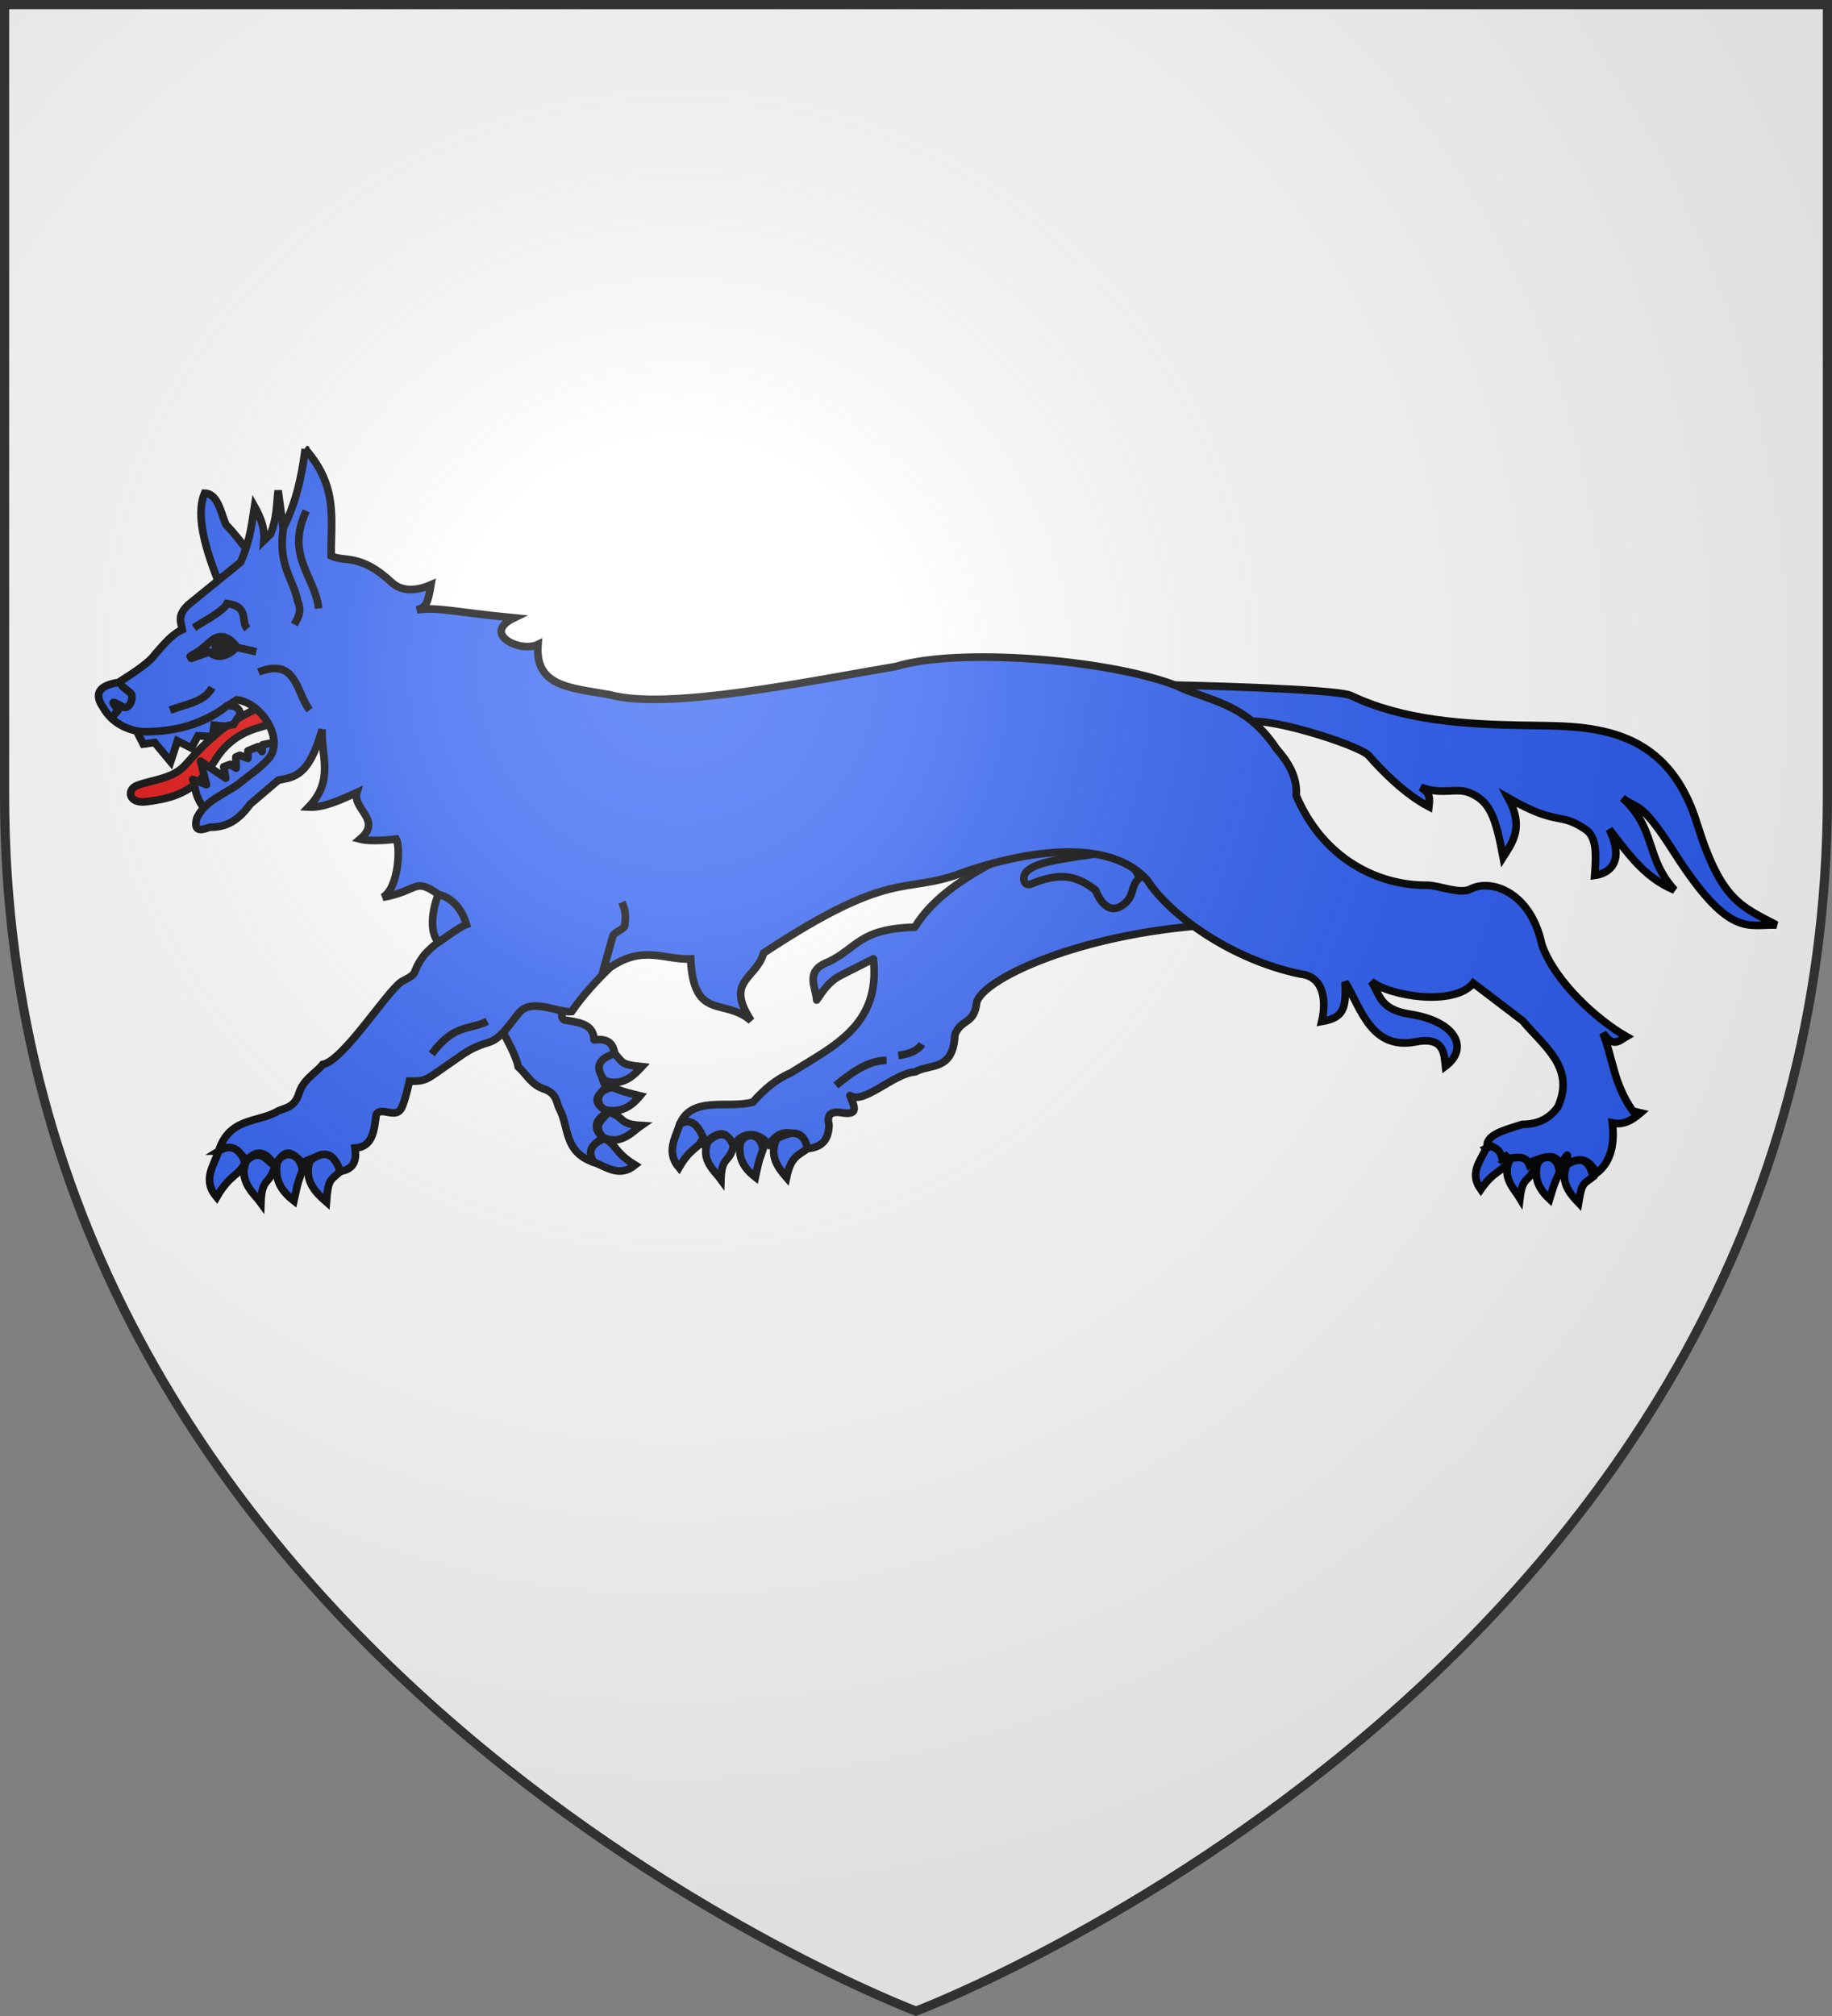
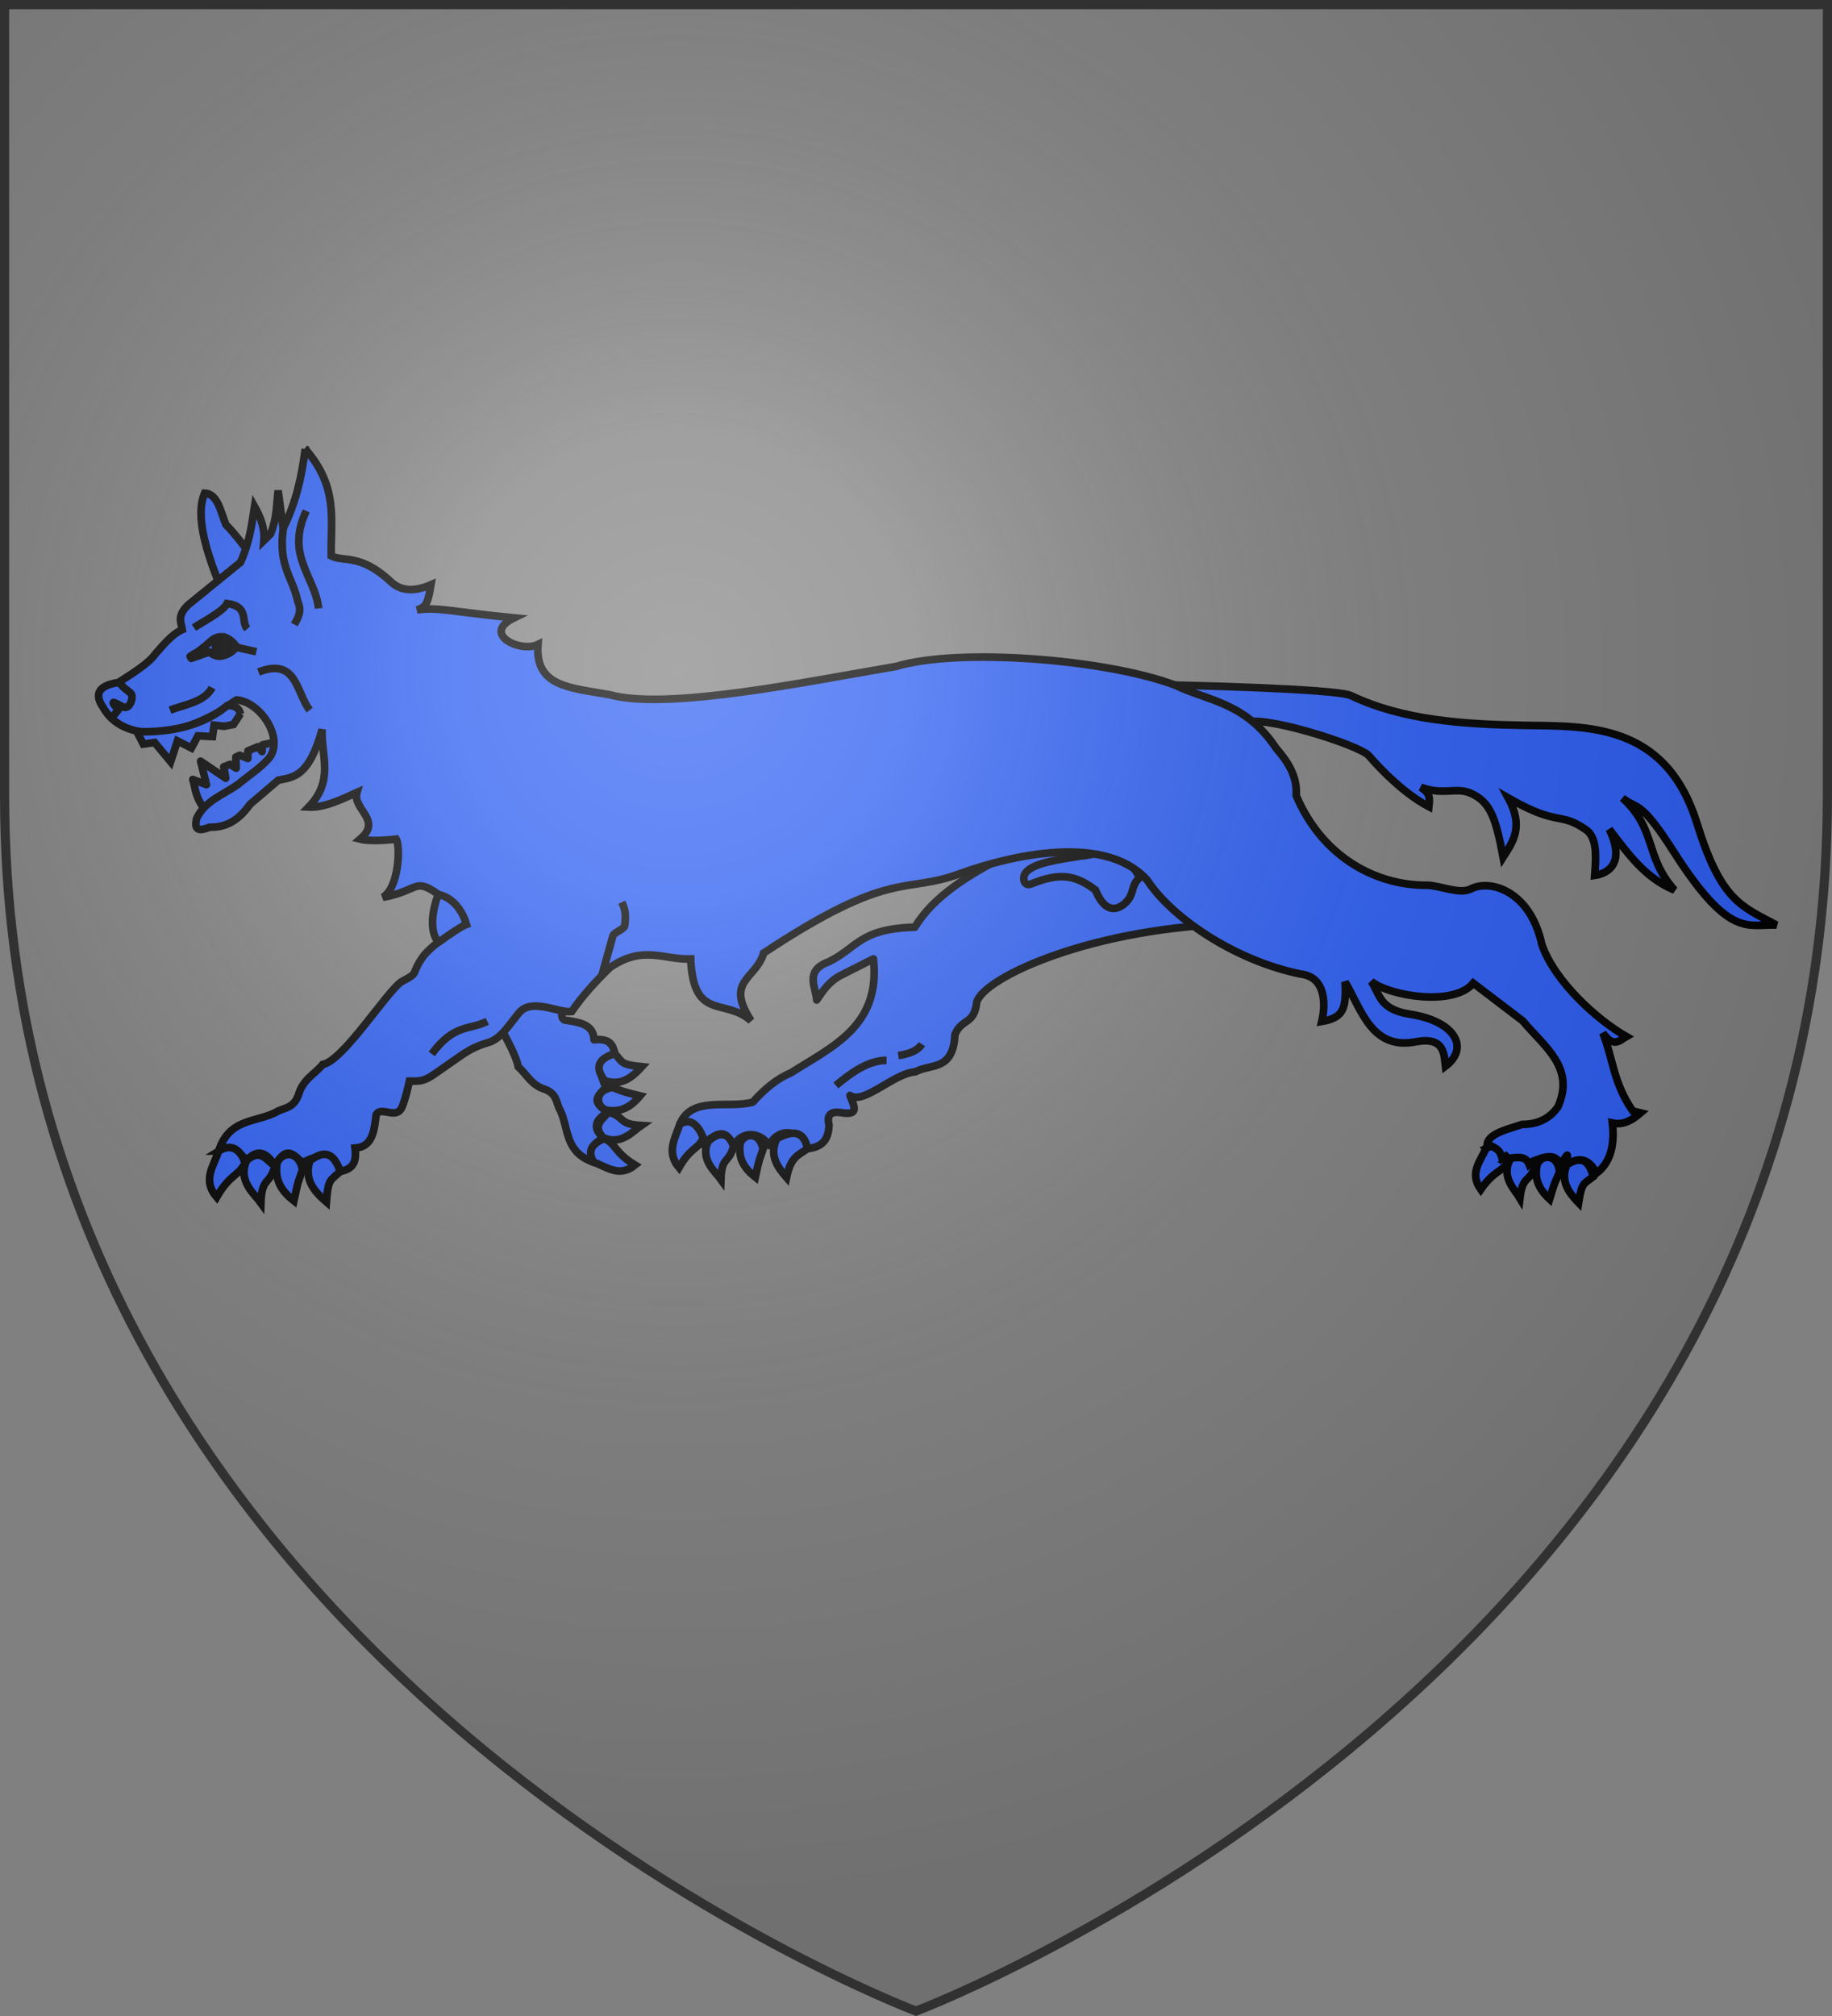
<svg xmlns="http://www.w3.org/2000/svg" xmlns:xlink="http://www.w3.org/1999/xlink" id="svg2" width="600" height="660" version="1">
  <rect width="100%" height="100%" fill="#808080" stroke="none" />
  <defs id="defs6">
    <linearGradient id="linearGradient2893">
      <stop id="stop2895" offset="0" stop-color="#fff" stop-opacity=".314" />
      <stop id="stop2897" offset=".19" stop-color="#fff" stop-opacity=".251" />
      <stop id="stop2901" offset=".6" stop-color="#6b6b6b" stop-opacity=".125" />
      <stop id="stop2899" offset="1" stop-opacity=".125" />
    </linearGradient>
    <radialGradient id="radialGradient3163" cx="221.445" cy="226.331" r="300" fx="221.445" fy="226.331" gradientTransform="matrix(1.353 0 0 1.349 -77.629 -85.747)" gradientUnits="userSpaceOnUse" xlink:href="#linearGradient2893" />
    <g id="s-4">
      <g id="c-6">
        <path id="t-0" d="M0 0v1h.5L0 0z" transform="rotate(18 3.157 -.5)" />
        <use id="use2144-7" width="810" height="540" transform="scale(-1 1)" xlink:href="#t-0" />
      </g>
      <g id="a-1">
        <use id="use2147-7" width="810" height="540" transform="rotate(72)" xlink:href="#c-6" />
        <use id="use2149-7" width="810" height="540" transform="rotate(144)" xlink:href="#c-6" />
      </g>
      <use id="use2151-7" width="810" height="540" transform="scale(-1 1)" xlink:href="#a-1" />
    </g>
    <g id="f">
      <path id="rect1964" fill="#28166f" d="M-50-30H50v60H-50z" />
      <g id="g1966" fill="#fff" transform="translate(0 -20)">
        <path id="path1968" d="M-1.212 27.818c0-5.643-.88-7.346-3.33-13.837-1.167-3.092-.482-6.878 1.683-10.38C-2.082 2.346-1.114 1.214 0 0c1.114 1.214 2.082 2.346 2.858 3.601 2.166 3.502 2.85 7.287 1.683 10.38-2.45 6.491-3.33 8.195-3.33 13.837h-2.423z" />
        <path id="rwi" d="M2.922 27.672c0-5.952 2.317-9.843 5.579-11.012 1.448-.519 3.307-.274 5.019 1.447 2.119 2.129 2.736 7.993-3.484 9.121.658-.956.619-3.082-.714-3.787-.99-.524-2.112-.253-2.675.123-.824.551-1.729 2.106-1.679 4.108H2.922z" />
        <path id="path1971" d="M1.777 30.183c.013 2.008 1.018 3.335 2.739 4.074-.222.698-1.26 2.121-2.685 2.024C1.55 37.787 1.282 38.632 0 40c-1.282-1.368-1.55-2.213-1.831-3.719-1.425.096-2.463-1.326-2.685-2.024 1.721-.739 2.727-2.066 2.739-4.074h3.555z" />
        <use id="use1973" width="800" height="400" transform="scale(-1 1)" xlink:href="#rwi" />
        <path id="rect1975" d="M-7.923 27.331h15.846v3.218h-15.846z" />
      </g>
    </g>
    <g id="s">
      <g id="c">
        <path id="t" d="M0 0v1h.5L0 0z" transform="rotate(18 3.157 -.5)" />
        <use id="use2144" width="810" height="540" transform="scale(-1 1)" xlink:href="#t" />
      </g>
      <g id="a">
        <use id="use2147" width="810" height="540" transform="rotate(72)" xlink:href="#c" />
        <use id="use2149" width="810" height="540" transform="rotate(144)" xlink:href="#c" />
      </g>
      <use id="use2151" width="810" height="540" transform="scale(-1 1)" xlink:href="#a" />
    </g>
    <g id="s-5">
      <g id="c-1">
        <path id="t-7" d="M0 0v1h.5L0 0z" transform="rotate(18 3.157 -.5)" />
        <use id="use2144-1" width="810" height="540" transform="scale(-1 1)" xlink:href="#t-7" />
      </g>
      <g id="a-15">
        <use id="use2147-2" width="810" height="540" transform="rotate(72)" xlink:href="#c-1" />
        <use id="use2149-76" width="810" height="540" transform="rotate(144)" xlink:href="#c-1" />
      </g>
      <use id="use2151-1" width="810" height="540" transform="scale(-1 1)" xlink:href="#a-15" />
    </g>
    <g id="s-3">
      <g id="c-19">
        <path id="t-8" d="M0 0v1h.5L0 0z" transform="rotate(18 3.157 -.5)" />
        <use id="use2144-6" width="810" height="540" transform="scale(-1 1)" xlink:href="#t-8" />
      </g>
      <g id="a-5">
        <use id="use2147-0" width="810" height="540" transform="rotate(72)" xlink:href="#c-19" />
        <use id="use2149-2" width="810" height="540" transform="rotate(144)" xlink:href="#c-19" />
      </g>
      <use id="use2151-8" width="810" height="540" transform="scale(-1 1)" xlink:href="#a-5" />
    </g>
    <g id="f-3">
      <path id="rect1964-8" fill="#28166f" d="M-50-30H50v60H-50z" />
      <g id="g1966-7" fill="#fff" transform="translate(0 -20)">
        <path id="path1968-4" d="M-1.212 27.818c0-5.643-.88-7.346-3.33-13.837-1.167-3.092-.482-6.878 1.683-10.38C-2.082 2.346-1.114 1.214 0 0c1.114 1.214 2.082 2.346 2.858 3.601 2.166 3.502 2.85 7.287 1.683 10.38-2.45 6.491-3.33 8.195-3.33 13.837h-2.423z" />
        <path id="rwi-2" d="M2.922 27.672c0-5.952 2.317-9.843 5.579-11.012 1.448-.519 3.307-.274 5.019 1.447 2.119 2.129 2.736 7.993-3.484 9.121.658-.956.619-3.082-.714-3.787-.99-.524-2.112-.253-2.675.123-.824.551-1.729 2.106-1.679 4.108H2.922z" />
        <path id="path1971-7" d="M1.777 30.183c.013 2.008 1.018 3.335 2.739 4.074-.222.698-1.26 2.121-2.685 2.024C1.55 37.787 1.282 38.632 0 40c-1.282-1.368-1.55-2.213-1.831-3.719-1.425.096-2.463-1.326-2.685-2.024 1.721-.739 2.727-2.066 2.739-4.074h3.555z" />
        <use id="use1973-7" width="800" height="400" transform="scale(-1 1)" xlink:href="#rwi-2" />
        <path id="rect1975-9" d="M-7.923 27.331h15.846v3.218h-15.846z" />
      </g>
    </g>
    <g id="s-4-3">
      <g id="c-6-1">
        <path id="t-0-2" d="M0 0v1h.5L0 0z" transform="rotate(18 3.157 -.5)" />
        <use id="use2144-7-3" width="810" height="540" transform="scale(-1 1)" xlink:href="#t-0-2" />
      </g>
      <g id="a-1-3">
        <use id="use2147-7-4" width="810" height="540" transform="rotate(72)" xlink:href="#c-6-1" />
        <use id="use2149-7-1" width="810" height="540" transform="rotate(144)" xlink:href="#c-6-1" />
      </g>
      <use id="use2151-7-1" width="810" height="540" transform="scale(-1 1)" xlink:href="#a-1-3" />
    </g>
    <g id="s-7">
      <g id="c-3">
        <path id="t-3" d="M0 0v1h.5L0 0z" transform="rotate(18 3.157 -.5)" />
        <use id="use2144-5" width="810" height="540" transform="scale(-1 1)" xlink:href="#t-3" />
      </g>
      <g id="a-9">
        <use id="use2147-9" width="810" height="540" transform="rotate(72)" xlink:href="#c-3" />
        <use id="use2149-8" width="810" height="540" transform="rotate(144)" xlink:href="#c-3" />
      </g>
      <use id="use2151-18" width="810" height="540" transform="scale(-1 1)" xlink:href="#a-9" />
    </g>
    <g id="f-0">
      <path id="rect1964-1" fill="#28166f" d="M-50-30H50v60H-50z" />
      <g id="g1966-4" fill="#fff" transform="translate(0 -20)">
        <path id="path1968-6" d="M-1.212 27.818c0-5.643-.88-7.346-3.33-13.837-1.167-3.092-.482-6.878 1.683-10.38C-2.082 2.346-1.114 1.214 0 0c1.114 1.214 2.082 2.346 2.858 3.601 2.166 3.502 2.85 7.287 1.683 10.38-2.45 6.491-3.33 8.195-3.33 13.837h-2.423z" />
        <path id="rwi-0" d="M2.922 27.672c0-5.952 2.317-9.843 5.579-11.012 1.448-.519 3.307-.274 5.019 1.447 2.119 2.129 2.736 7.993-3.484 9.121.658-.956.619-3.082-.714-3.787-.99-.524-2.112-.253-2.675.123-.824.551-1.729 2.106-1.679 4.108H2.922z" />
        <path id="path1971-71" d="M1.777 30.183c.013 2.008 1.018 3.335 2.739 4.074-.222.698-1.26 2.121-2.685 2.024C1.55 37.787 1.282 38.632 0 40c-1.282-1.368-1.55-2.213-1.831-3.719-1.425.096-2.463-1.326-2.685-2.024 1.721-.739 2.727-2.066 2.739-4.074h3.555z" />
        <use id="use1973-77" width="800" height="400" transform="scale(-1 1)" xlink:href="#rwi-0" />
        <path id="rect1975-7" d="M-7.923 27.331h15.846v3.218h-15.846z" />
      </g>
    </g>
    <g id="s-4-6">
      <g id="c-6-5">
        <path id="t-0-7" d="M0 0v1h.5L0 0z" transform="rotate(18 3.157 -.5)" />
        <use id="use2144-7-5" width="810" height="540" transform="scale(-1 1)" xlink:href="#t-0-7" />
      </g>
      <g id="a-1-4">
        <use id="use2147-7-1" width="810" height="540" transform="rotate(72)" xlink:href="#c-6-5" />
        <use id="use2149-7-2" width="810" height="540" transform="rotate(144)" xlink:href="#c-6-5" />
      </g>
      <use id="use2151-7-0" width="810" height="540" transform="scale(-1 1)" xlink:href="#a-1-4" />
    </g>
    <g id="f-1">
      <path id="rect1964-4" fill="#28166f" d="M-50-30H50v60H-50z" />
      <g id="g1966-3" fill="#fff" transform="translate(0 -20)">
        <path id="path1968-9" d="M-1.212 27.818c0-5.643-.88-7.346-3.33-13.837-1.167-3.092-.482-6.878 1.683-10.38C-2.082 2.346-1.114 1.214 0 0c1.114 1.214 2.082 2.346 2.858 3.601 2.166 3.502 2.85 7.287 1.683 10.38-2.45 6.491-3.33 8.195-3.33 13.837h-2.423z" />
        <path id="rwi-8" d="M2.922 27.672c0-5.952 2.317-9.843 5.579-11.012 1.448-.519 3.307-.274 5.019 1.447 2.119 2.129 2.736 7.993-3.484 9.121.658-.956.619-3.082-.714-3.787-.99-.524-2.112-.253-2.675.123-.824.551-1.729 2.106-1.679 4.108H2.922z" />
        <path id="path1971-8" d="M1.777 30.183c.013 2.008 1.018 3.335 2.739 4.074-.222.698-1.26 2.121-2.685 2.024C1.55 37.787 1.282 38.632 0 40c-1.282-1.368-1.55-2.213-1.831-3.719-1.425.096-2.463-1.326-2.685-2.024 1.721-.739 2.727-2.066 2.739-4.074h3.555z" />
        <use id="use1973-0" width="800" height="400" transform="scale(-1 1)" xlink:href="#rwi-8" />
        <path id="rect1975-8" d="M-7.923 27.331h15.846v3.218h-15.846z" />
      </g>
    </g>
    <g id="g3680">
      <g id="c-8">
        <path id="t-8-4" d="M0 0v1h.5L0 0z" transform="rotate(18 3.157 -.5)" />
        <use id="use2144-2" width="810" height="540" transform="scale(-1 1)" xlink:href="#t-8-4" />
      </g>
      <g id="a-4">
        <use id="use2147-5" width="810" height="540" transform="rotate(72)" xlink:href="#c-8" />
        <use id="use2149-5" width="810" height="540" transform="rotate(144)" xlink:href="#c-8" />
      </g>
      <use id="use2151-1-2" width="810" height="540" transform="scale(-1 1)" xlink:href="#a-4" />
    </g>
    <g id="s-3-1">
      <g id="c-7">
        <path id="t-6" d="M0 0v1h.5L0 0z" transform="rotate(18 3.157 -.5)" />
        <use id="use2144-8" width="810" height="540" transform="scale(-1 1)" xlink:href="#t-6" />
      </g>
      <g id="a-6">
        <use id="use16438" width="810" height="540" transform="rotate(72)" xlink:href="#c-7" />
        <use id="use2149-1" width="810" height="540" transform="rotate(144)" xlink:href="#c-7" />
      </g>
      <use id="use2151-8-2" width="810" height="540" transform="scale(-1 1)" xlink:href="#a-6" />
    </g>
    <g id="s-72">
      <g id="c-2">
        <path id="t-82" d="M0 0v1h.5L0 0z" transform="rotate(18 3.157 -.5)" />
        <use id="use2144-89" width="810" height="540" transform="scale(-1 1)" xlink:href="#t-82" />
      </g>
      <g id="a-0">
        <use id="use2147-78" width="810" height="540" transform="rotate(72)" xlink:href="#c-2" />
        <use id="use2149-15" width="810" height="540" transform="rotate(144)" xlink:href="#c-2" />
      </g>
      <use id="use2151-86" width="810" height="540" transform="scale(-1 1)" xlink:href="#a-0" />
    </g>
    <g id="f-8">
      <path id="rect1964-0" fill="#28166f" d="M-50-30H50v60H-50z" />
      <g id="g1966-8" fill="#fff" transform="translate(0 -20)">
        <path id="path1968-8" d="M-1.212 27.818c0-5.643-.88-7.346-3.33-13.837-1.167-3.092-.482-6.878 1.683-10.38C-2.082 2.346-1.114 1.214 0 0c1.114 1.214 2.082 2.346 2.858 3.601 2.166 3.502 2.85 7.287 1.683 10.38-2.45 6.491-3.33 8.195-3.33 13.837h-2.423z" />
        <path id="rwi-06" d="M2.922 27.672c0-5.952 2.317-9.843 5.579-11.012 1.448-.519 3.307-.274 5.019 1.447 2.119 2.129 2.736 7.993-3.484 9.121.658-.956.619-3.082-.714-3.787-.99-.524-2.112-.253-2.675.123-.824.551-1.729 2.106-1.679 4.108H2.922z" />
        <path id="path1971-81" d="M1.777 30.183c.013 2.008 1.018 3.335 2.739 4.074-.222.698-1.26 2.121-2.685 2.024C1.55 37.787 1.282 38.632 0 40c-1.282-1.368-1.55-2.213-1.831-3.719-1.425.096-2.463-1.326-2.685-2.024 1.721-.739 2.727-2.066 2.739-4.074h3.555z" />
        <use id="use1973-9" width="800" height="400" transform="scale(-1 1)" xlink:href="#rwi-06" />
        <path id="rect1975-89" d="M-7.923 27.331h15.846v3.218h-15.846z" />
      </g>
    </g>
    <g id="s-4-9">
      <g id="c-6-9">
        <path id="t-0-25" d="M0 0v1h.5L0 0z" transform="rotate(18 3.157 -.5)" />
        <use id="use2144-7-53" width="810" height="540" transform="scale(-1 1)" xlink:href="#t-0-25" />
      </g>
      <g id="a-1-33">
        <use id="use2147-7-7" width="810" height="540" transform="rotate(72)" xlink:href="#c-6-9" />
        <use id="use2149-7-4" width="810" height="540" transform="rotate(144)" xlink:href="#c-6-9" />
      </g>
      <use id="use2151-7-3" width="810" height="540" transform="scale(-1 1)" xlink:href="#a-1-33" />
    </g>
  </defs>
  <g id="layer3">
-     <path id="path2855" fill="#fff" fill-rule="evenodd" d="M300 658.5s298.5-112.32 298.5-397.772V2.176H1.5V260.728C1.5 546.18 300 658.5 300 658.5z" />
-   </g>
+     </g>
  <g id="layer4">
    <g id="g1090" stroke="#000">
      <g id="g17122" fill="#2b5df2" stroke-width="1.769" transform="matrix(1.413 0 0 1.413 -124.389 -374.606)">
        <path id="path4578" d="M360.37 423.845s37.367.789 40.827 2.445c12.081 5.782 26.429 6.646 39.971 6.88 14.308.248 32.879-.841 40.188 22.685 5.569 17.926 10.211 19.21 18.444 23.58-6.724-.248-10.908 3.273-23.882-17.065-7.802-12.232-8.383-9.589-11.819-12.367 7.986 7.306 5.087 13.593 12.062 21.343-6.702-2.776-10.494-8.044-15.127-14.103 3.664 7.552.073 10.21-3.378 10.704.388-4.983.471-8.908-2.104-10.656-6.236-4.234-6.119-.535-17.92-7.286 3.64 6.724 1.075 10.128-1.197 13.707-1.749-9.302-3.042-12.8-7.484-14.8-3.361-1.513-6.423.56-11.598-1.41 2.254 1.52 2.086 2.557 1.867 4.516-5.578-2.933-10.954-8.383-13.91-11.812-2.151-2.495-25.875-9.96-28.946-7.465" />
        <g id="g17078">
          <path id="path4634" stroke-linejoin="round" d="M345.289 450.524c-12.871 9.499-36.578 15.136-45.215 29.413-12.873.372-13.215 4.702-19.928 8.003-5.792 2.117-2.951 5.913-2.825 8.875 1.552-2.242 2.878-4.349 5.735-5.789l7.413-3.745c1.756 15.555-9.524 20.287-19.111 26.397-3.44 1.443-6.261 3.917-8.829 6.789-5.718 1.587-14.158-1.572-16.933 5.131 5.726-.59 3.969 2.808 5.374 4.73 5.461-5.068 5.913-1.1 7.075.382 2.085-4.085 6.585-3.038 8.194-.197 2.681-4.716 7.304-3.211 8.949.753 2.657-.335 4.904-1.33 5-5.55-.671-2.529.753-3.166 2.874-2.801 4.4.756 2.797-1.783 1.976-3.991 3.141 2.229 10.126-5.147 15.155-5.477 3.494-1.937 8.782-.081 9.17-8.629 1.593-3.811 4.484-2.246 5.054-7.464 1.424-5.705 27.053-17.624 61.191-18.219l12.261-10.13z" opacity=".98" />
          <path id="path4591" d="M338.455 463.46c-5.382.859-10.668 1.57-12.596 3.735-.983 1.103-.58 3.342 1.09 2.758 6.643-2.688 10.24-2.219 14.988 1.376 2.364 5.797 5.344 4.462 6.918 2.998 2.267-2.108 1.146-3.963 3.323-5.863-4.372-8.434-9.088-5.342-13.722-5.003z" />
          <path id="path4603" d="M432.451 531.189c-1.27 3.005-3.942 5.673-1.2 9.521 3.218-4.644 5.094-3.979 6.527-6.7-.987-3.038-2.696-4.154-5.327-2.822z" />
          <path id="path4605" d="M438.088 533.684c-2.274 4.049 1.14 7.207 2.234 9.047.635-5.414 2.136-3.431 3.555-7.373-1.629-1.277-2.635-4.042-5.789-1.674z" />
          <path id="path4607" d="M444.344 534.868c-.731 3.218.221 5.591 2.854 8.065 1.415-4.667 1.265-3.789 2.311-6.23-.329-4.277-4.137-4.221-5.165-1.835z" />
          <path id="path4609" d="M451.218 534.906c-1.656 3.944.543 6.642 2.702 8.886.786-4.876 1.165-4.281 3.406-6.059-1.366-5.426-4.233-3.876-6.108-2.826z" />
          <path id="path4626" d="M245.599 525.587c-1.015 3.113-3.233 6.478-.185 10.063 2.817-4.925 4.432-4.1 5.632-6.944-1.234-2.938-2.94-4.689-5.447-3.119z" />
          <path id="path4628" d="M252.156 529.567c-1.928 4.246 1.732 7.082 2.974 8.816.183-5.456 1.841-3.617 2.927-7.677-1.059-2.943-2.958-3.789-5.901-1.139z" />
          <path id="path4630" d="M259.594 530.062c-.46 3.275.684 5.554 3.509 7.78 1.021-4.783.945-3.894 1.784-6.424-.682-4.235-4.468-3.83-5.293-1.357z" />
          <path id="path4632" d="M268.078 528.921c-1.851 3.845.211 6.659 2.258 9.017 1.028-4.824 2.539-5.027 4.866-6.68-1.095-5.491-5.198-3.282-7.123-2.338z" />
          <path id="path4676" stroke-linejoin="round" d="M296.24 509.681c2.385-.373 4.445-1.038 5.472-2.639" opacity=".98" />
          <path id="path4719" stroke-linejoin="round" d="M281.776 516.601c3.725-3.071 7.509-5.793 11.748-5.81" opacity=".98" />
          <path id="path4838" stroke-linejoin="round" d="M184.931 458.373c5.33 7.558 7.977 25.187 12.117 33.497 2.171 3.2 10.459 16.186 11.101 20.436 2.038 1.75 2.923 4.166 6.205 5.2 2.617 1.049 2.594 2.741 3.223 4.268 2.441 4.308.982 10.202 8.066 12.625-1.544-2.374.056-4.108 2.123-5.756-2.476-2.274-1.694-4.195 1.273-5.874-4.625-2.625-1.933-4.054-.538-5.794-1.294-2.411-2.413-6.235 2.034-7.754-.394-1.889-1.05-3.592-4.802-3.197-.142-3.667-3.486-4.052-6.865-4.576-1.659-.989.756-3.639-.815-5-.757-.828-5.973-2.082-5.973-2.082.128-2.498-.624-8.764-2.013-10.859-.503-2.092 1.032-3.052 1.281-5.687.255-2.692 2.319-3.423.655-6.41-2.006-3.6-3.037-7.207-2.226-10.005.554-22.185-7.568-28.021-14.672-31.852z" />
          <path id="path4830" d="M225.636 534.395c3.086 1.095 5.928 3.606 9.59.651-4.852-2.943-4.312-4.852-7.124-6.125-2.969 1.159-3.971 2.927-2.466 5.474z" />
          <path id="path4832" d="M227.755 528.63c4.195 2.036 7.124-1.55 8.89-2.747-5.45-.323-3.569-1.933-7.6-3.123-1.168 1.698-3.863 2.86-1.29 5.87z" />
          <path id="path4834" d="M228.524 522.324c3.263.544 5.57-.541 7.868-3.309-4.755-1.143-3.869-1.045-6.376-1.948-4.251.574-3.943 4.368-1.492 5.256z" />
          <path id="path4836" d="M228.107 515.466c4.049 1.425 6.599-.922 8.697-3.204-4.923-.504-4.353-.917-6.278-3.049-5.33 1.673-3.591 4.444-2.419 6.253z" />
-           <path id="path4895" fill="#e20909" stroke-linejoin="round" d="M153.975 427.424c-8.561 1.683-15.331 6.168-22.928 14.86-2.905 3.323-7.676 3.431-11.318 4.851-2.297.896-1.991 4.254 2.2 3.723 6.002-.759 11.387-2.047 15.846-9.428 2.592-4.292 6.114-6.51 9.912-7.633l9.986-2.954z" />
          <path id="path4897" d="M146.508 394.083c-2.069-2.603-3.758-5.003-6.119-7.429-1.171-2.691-1.804-7.179-4.937-7.265-2.31 5.619.594 14.295 4.414 23.51z" />
          <path id="path4899" stroke-linejoin="round" d="M135.392 452.466c-2.166-2.762-2.001-4.593-2.679-6.761l3.178 1.22-1.36-5.45 5.826 3.945-.475-2.643 1.514-.573 1.373.891-.074-2.581.941-.41 1.849.738.012-1.762 2.358-.973.908 1.147.13-1.567 2.79-.604 1.048 2.479-13.575 12.198-3.763.706z" />
          <path id="path4901" stroke-width="1.769" d="M158.782 369.148c-.95 7.205-2.176 12.247-5.099 18.464l-1.183-8.846c-.38 3.308-.285 6.45-1.769 10.085l-1.526 1.486c.235-2.665-.706-5.286-2.181-7.899-.636 3.955-.914 7.623-3.23 12.945l-12.094 9.835c-2.736 2.602-1.688 4.06-1.413 5.769-2.312 1.024-4.275 3.388-6.247 5.638-1.481 2.103-5.01 4.343-8.559 6.613-4.522.691-5.753 2.603-3.506 5.852 3.844 6.78 14.318 8.2 27.15.764 1.111-.86 2.41-1.737 3.736-2.579 5.571.428 11.263 9.091 7.436 13.608-2.151 2.359-3.756 3.23-7.1 5.978-3.404 2.394-7.724 3.857-9.57 7.844-.751 2.985.753 2.952 2.965 2.08 3.072.014 6.193-.821 9.401-5.325l6.562-5.596c3.519-.671 7.112-.753 10.142-11.767-.323 5.99 2.922 11.739-3.126 18.012 3.468.189 7.334-1.636 11.198-3.383-1.154 3.852 6.005 6.358.726 10.819 1.508.4 4.98.416 8.362-.021 1.002 1.544.691 11.262-3.097 13.499 8.514-1.563 7.18-4.699 12.865-.701-1.366 3.552-2.169 8.567.014 11.083-1.079.8-2.174 1.753-3.289 2.987-3.568 4.896-.613 3.714-5.345 6.229-3.503 2.504-13.463 18.29-18.179 19.126-1.892 2.315-4.559 3.368-5.617 7.046-1.094 2.939-2.979 2.961-4.663 3.704-4.73 2.837-11.34 1.382-13.836 9.325 2.602-1.784 4.579-.055 6.474 2.196 2.463-2.817 4.625-2.002 6.582 1.248 2.793-5.217 4.462-2.264 6.441-.763 2.649-1.508 6.878-2.86 8.698 2.041 2.094-.491 3.972-1.271 3.425-5.43 4.082-.263 4.416-3.991 4.904-7.762 1.054-1.873 4.077.742 5.549-1.044.901-.865 2.148-6.705 2.148-6.705 2.787.071 3.658-.135 5.953-1.739l5.726-3.987c1.965-1.373 3.748-2.398 6.583-3.212 2.896-.832 4.71-3.934 7.13-6.872 2.916-3.541 8.966.006 12.2-.294 2.671-3.862 5.778-7.2 8.898-10.215 7.655-5.302 12.586-1.721 18.699-1.986.671 14.505 7.873 8.902 14.001 14.308-6.137-9.368 1.145-9.553 2.914-15.679 29.683-19.63 32.452-13.611 45.423-18.37 7.972-2.925 32.865-10.454 43.524 1.53 5.305 8.207 19.613 18.391 35.38 21.679 6.28.657 5.86 7.559 5.032 11.02 5.048-.869 5.726-2.966 5.405-9.148 3.743 6.174 6.066 15.834 16.35 13.861 6.786-1.302 6.592 2.954 6.912 5.657 5.531-4.161 2.474-10.398-8.174-12.053-7.236-1.125-6.988-4.619-9.021-7.607 4.365 3.463 19.203 5.831 23.649.413l11.448 8.723c4.965 5.947 12.267 10.855 8.161 19.948-1.497 2.101-3.92 4.043-8.268 4.055-2.877.975-7.824 2.034-8.108 4.576 2.892 1.244 2.954 1.68 3.459 3.33l1.5-.951c-.225.31-.465.654-.716.959 2.076-.084 4.561-1.027 5.481 1.339l.767-.68c2.678-1.064 5.339-2.069 6.409.71 1.993-2.433 1.75-3.305 1.566-.015 2.217-1.346 4.683-2.047 6.876 2.026 2.93-2.236 4.308-5.973 3.667-11.628 2.544.592 4.682-.73 6.54-2.337l-1.816-.437c-4.517-6.484-4.537-12.05-6.934-18.092 2.493 3.58 3.864 1.741 5.447.84-6.655-3.79-16.633-12.703-19.601-21.372-2.624-12.264-11.885-15.204-16.467-12.821-2.529 1.342-7.43-.884-10.084-.861-11.534.101-24.166-6.207-30.367-20.776.316-4.333-1.896-7.821-4.618-10.923-7.161-10.786-15.951-11.011-23.488-14.679-15.891-5.966-50.086-8.731-64.676-4.311-20.529 3.466-53.067 10.257-66.396 6.532-9.281-1.639-17.296-1.862-16.569-11.632-4.052 1.997-13.247-2.444-5.537-6.16-13.751-1.317-17.733-2.582-22.527-1.84 2.169-.666 2.538-1.503 3.258-5.835-4.146 1.789-7.138 1.312-9.224-.639-7.18-6.715-11.02-4.553-13.893-6.045-.164-8.429 1.745-15.903-6.023-24.766z" />
          <path id="path4903" d="M147.954 420.822c8.892-3.492 8.716 4.816 11.857 8.808" />
          <path id="path4905" d="M127.438 429.644c3.582-1.356 7.927-1.84 9.754-5.203" />
          <path id="path4907" stroke-linejoin="round" d="M115.629 422.704c.276 1.338 1.588 2.054 2.684 2.992.493.422.376 1.749-.172 2.591-.38.584-.985.903-1.563.632-1.548-.726-3.689-2.265-1.115.663l-1.276 1.508" opacity=".99" />
          <path id="path4909" d="M143.745 430.531l-1.587 2.429-2.145.427-2.35-.259-.377 2.645-3.371-.166-1.525 2.82-3.227-1.648-1.582 4.826-3.702-4.456-2.641.358-1.476-2.874c5.337.161 14.143-.388 20.917-6.022 1.518-.142 2.837.419 3.066 1.921z" />
          <path id="path4911" d="M153.675 387.632c-1.162 8.783 2.217 11.238 3.365 16.803 1.046 2.319.061 3.814-.783 5.367" />
          <path id="path4913" d="M159.014 383.482c-4.887 10.406 2.097 15.239 2.863 22.6" />
          <path id="path4915" d="M132.99 410.549c1.75-1.2 6.759-3.744 7.683-5.608 5.171.692 3.115 4.108 4.666 5.874" />
          <path id="path4917" stroke-linejoin="round" d="M132.103 417.202c1.483-1.026 1.502-.604 4.77-3.525 1.764-1.577 3.966-1.458 5.947 1.205-.667 1.166-1.777 1.793-3.025 2.148-1.285.365-2.33-.08-3.19-.858l-4.229 1.479z" />
          <path id="path4919" d="M140.299 413.904c.391-.002.754.217.846.573.198.769-.243 1.139-.642 1.363-.396.222-.799.491-1.281.52-.934.057-1.13-.497-1.208-1.031-.077-.526-.116-1.095.188-1.453.619-.73 1.02-.272 1.027.057l.02.935.67.15.38-1.115z" />
          <path id="path4921" stroke-linejoin="round" d="M142.729 415.076l4.716 1.044" />
          <path id="path4759" d="M138.701 531.813c-1.132 3.461-3.849 6.692-.452 10.68 3.14-5.477 5.283-4.931 6.621-8.094-1.376-3.268-3.375-4.332-6.17-2.586z" />
          <path id="path4761" d="M145.186 534.005c-2.148 4.721 1.93 7.875 3.314 9.804.204-6.068 2.052-4.022 3.262-8.538-1.925-1.25-3.297-4.213-6.577-1.267z" />
          <path id="path4763" d="M152.234 534.68c-.513 3.642.762 6.177 3.911 8.652 1.138-5.319 1.053-4.331 1.988-7.143-.761-4.709-4.979-4.259-5.899-1.509z" />
          <path id="path4765" d="M159.864 534.021c-1.472 4.541 1.215 7.31 3.818 9.577.421-5.487.897-4.865 3.218-7.066-2.016-5.877-5.054-3.866-7.037-2.511z" />
          <path id="path4801" stroke-linejoin="round" d="M188.101 509.308c5.224-7.037 8.67-5.466 12.874-7.57" />
        </g>
      </g>
      <path id="path1043" fill="none" stroke-width="2.5" d="M197.088 319.536s1.649-6.18 3.661-13.19c.307-1.069 3.748-2.181 3.868-3.325.288-2.767.458-4.678-.97-7.654" />
      <path id="path1045" fill="none" stroke-width="2.5" d="M143.596 308.512s7.095-5.183 9.179-5.878c-2.673-8.956-9.198-9.784-9.198-9.784" />
    </g>
  </g>
  <g id="layer2">
    <path id="path2875" fill="url(#radialGradient3163)" fill-rule="evenodd" d="M300 658.5s298.5-112.32 298.5-397.772V2.176H1.5V260.728C1.5 546.18 300 658.5 300 658.5z" />
  </g>
  <g id="layer1">
    <path id="path1411" fill="none" stroke="#313131" stroke-width="3" d="M300 658.397S1.5 545.979 1.5 260.278V1.5h597V260.278c0 285.701-298.5 398.119-298.5 398.119z" />
  </g>
</svg>